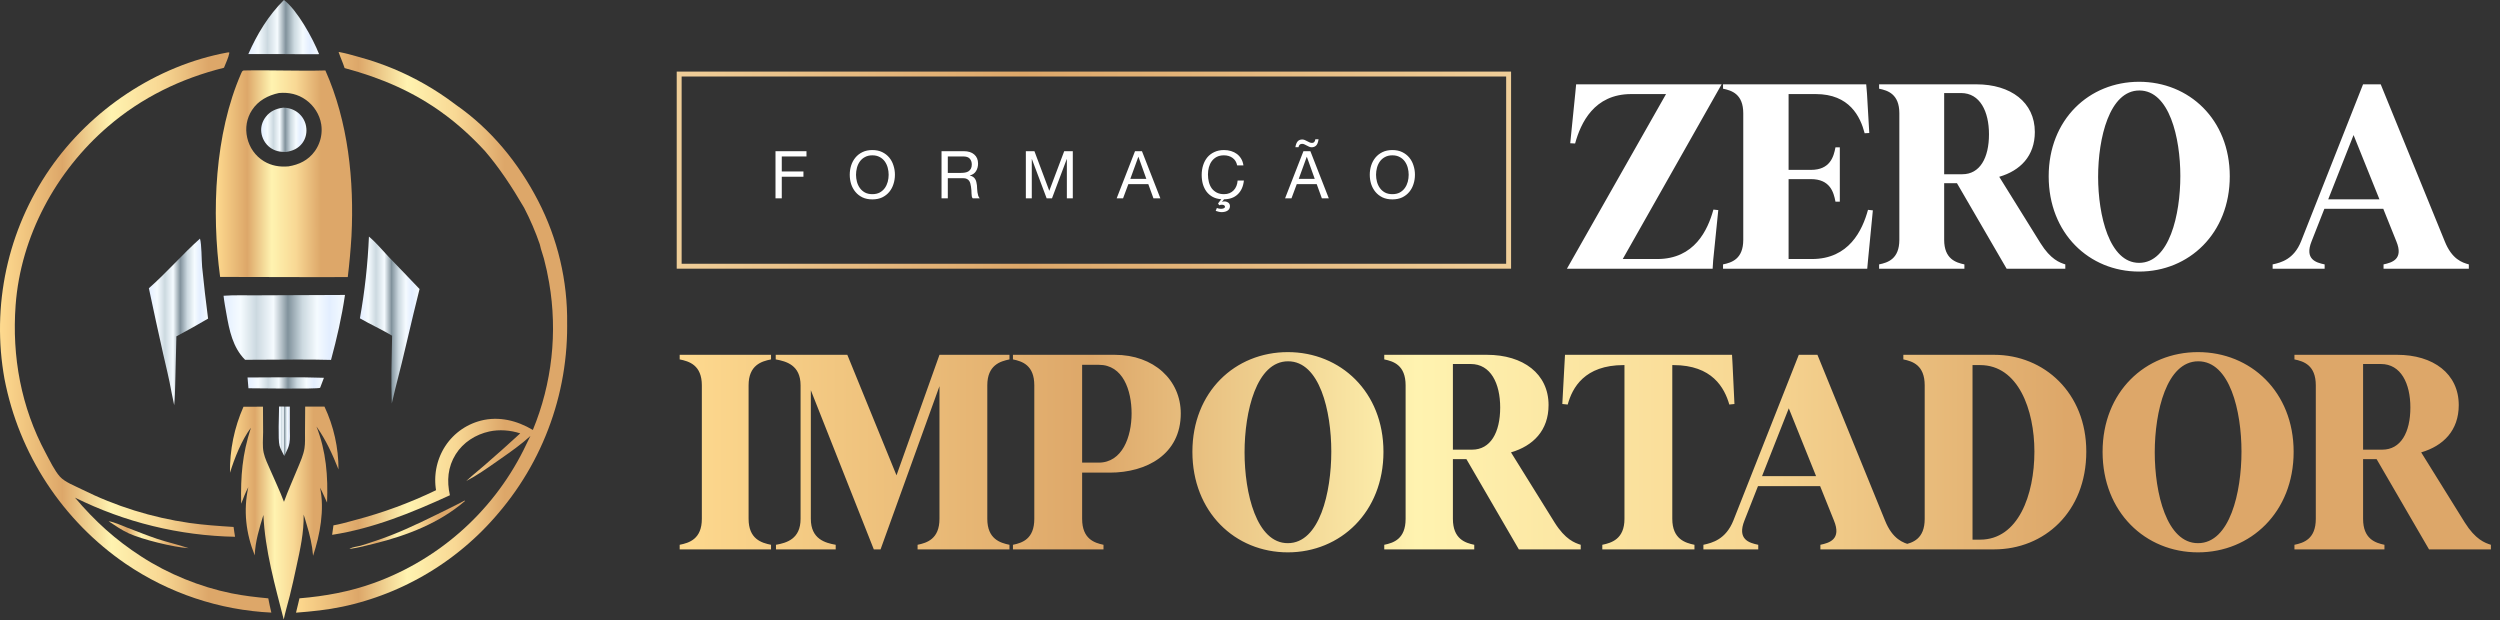
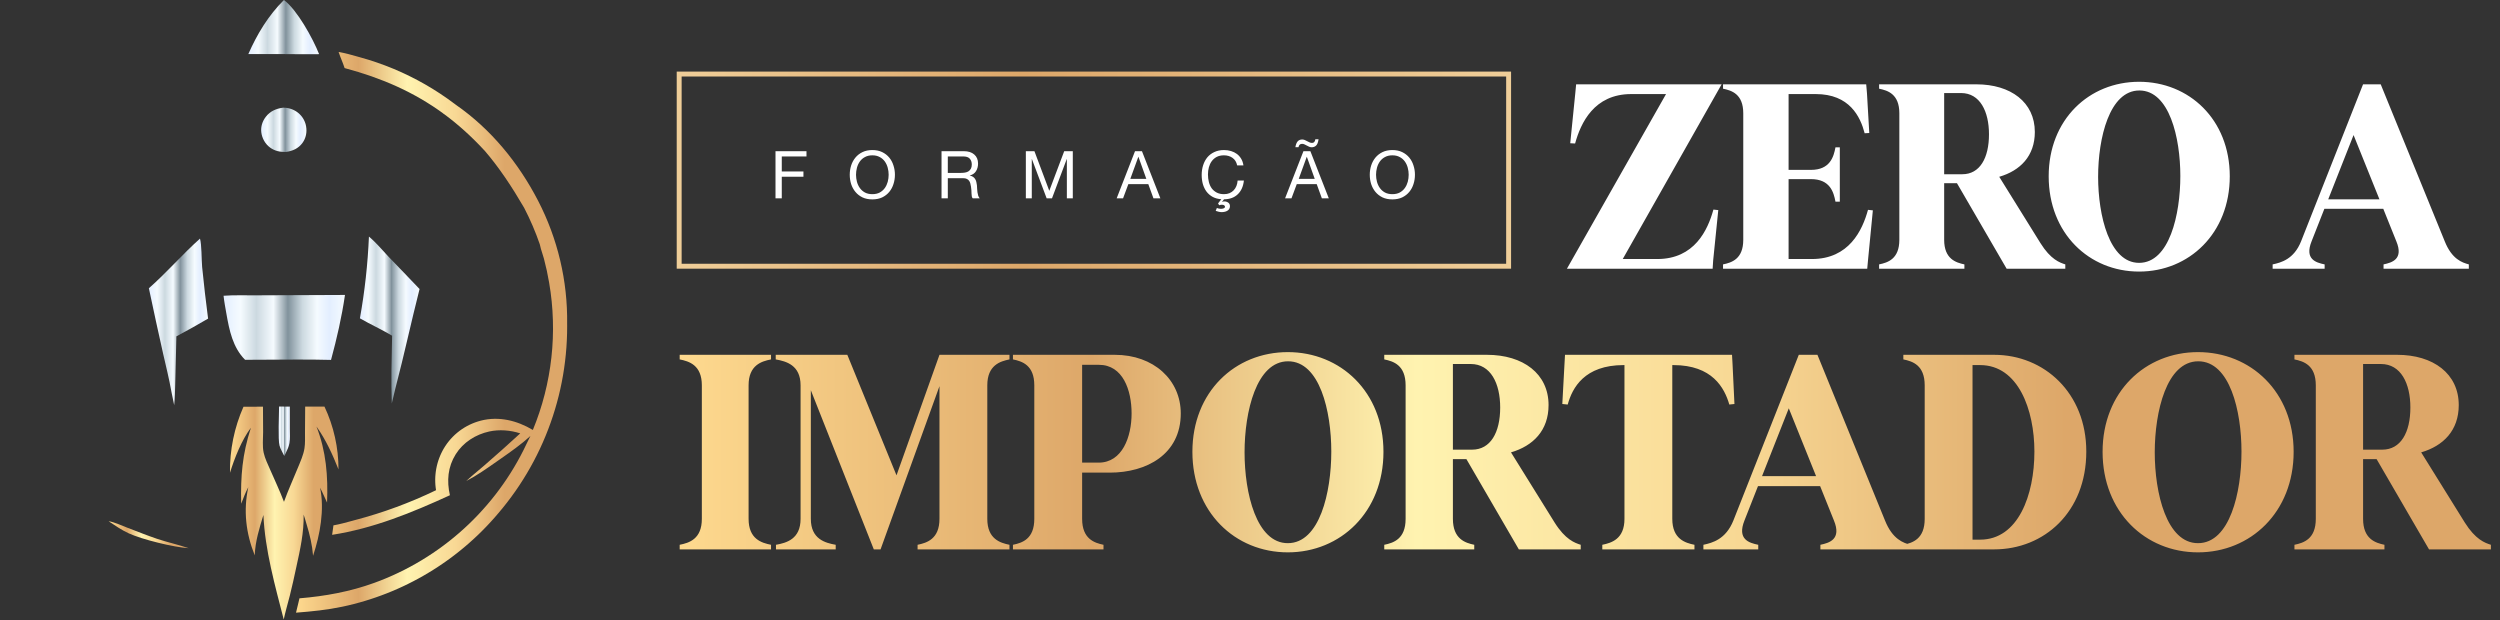
<svg xmlns="http://www.w3.org/2000/svg" width="266" height="66" viewBox="0 0 266 66" fill="none">
  <rect x="0" y="0" width="266" height="66" fill="#333333" stroke="none" />
  <rect x="72.264" y="7.879" width="88.253" height="20.447" stroke="url(#paint0_linear_1202_3446)" stroke-width="0.524" />
  <path d="M82.513 16.085H85.809V16.647H83.181V18.242H85.486V18.804H83.181V21.102H82.513V16.085ZM91.081 18.593C91.081 18.846 91.114 19.097 91.179 19.345C91.245 19.589 91.348 19.809 91.489 20.006C91.629 20.203 91.809 20.362 92.03 20.484C92.25 20.601 92.512 20.659 92.817 20.659C93.121 20.659 93.383 20.601 93.604 20.484C93.824 20.362 94.004 20.203 94.145 20.006C94.285 19.809 94.388 19.589 94.454 19.345C94.519 19.097 94.552 18.846 94.552 18.593C94.552 18.34 94.519 18.092 94.454 17.849C94.388 17.6 94.285 17.378 94.145 17.181C94.004 16.984 93.824 16.827 93.604 16.71C93.383 16.588 93.121 16.527 92.817 16.527C92.512 16.527 92.25 16.588 92.03 16.71C91.809 16.827 91.629 16.984 91.489 17.181C91.348 17.378 91.245 17.6 91.179 17.849C91.114 18.092 91.081 18.34 91.081 18.593ZM90.413 18.593C90.413 18.251 90.463 17.924 90.561 17.61C90.664 17.291 90.816 17.01 91.018 16.766C91.219 16.523 91.47 16.328 91.77 16.183C92.07 16.038 92.418 15.965 92.817 15.965C93.215 15.965 93.564 16.038 93.864 16.183C94.163 16.328 94.414 16.523 94.616 16.766C94.817 17.01 94.967 17.291 95.065 17.61C95.168 17.924 95.22 18.251 95.22 18.593C95.22 18.935 95.168 19.266 95.065 19.584C94.967 19.898 94.817 20.177 94.616 20.42C94.414 20.664 94.163 20.858 93.864 21.004C93.564 21.144 93.215 21.215 92.817 21.215C92.418 21.215 92.07 21.144 91.77 21.004C91.47 20.858 91.219 20.664 91.018 20.42C90.816 20.177 90.664 19.898 90.561 19.584C90.463 19.266 90.413 18.935 90.413 18.593ZM100.179 16.085H102.54C103.018 16.085 103.391 16.202 103.658 16.436C103.929 16.67 104.065 16.991 104.065 17.399C104.065 17.703 103.995 17.97 103.854 18.2C103.719 18.429 103.498 18.586 103.194 18.671V18.685C103.339 18.713 103.456 18.76 103.545 18.825C103.639 18.891 103.712 18.971 103.763 19.064C103.819 19.153 103.859 19.254 103.883 19.366C103.911 19.479 103.932 19.596 103.946 19.718C103.955 19.84 103.962 19.964 103.967 20.09C103.972 20.217 103.983 20.341 104.002 20.463C104.021 20.584 104.047 20.701 104.079 20.814C104.117 20.922 104.171 21.018 104.241 21.102H103.496C103.449 21.05 103.416 20.98 103.398 20.891C103.384 20.802 103.374 20.704 103.37 20.596C103.365 20.484 103.36 20.364 103.356 20.238C103.351 20.111 103.337 19.987 103.313 19.865C103.295 19.744 103.271 19.629 103.243 19.521C103.215 19.409 103.17 19.312 103.11 19.233C103.049 19.148 102.969 19.083 102.871 19.036C102.772 18.985 102.641 18.959 102.477 18.959H100.847V21.102H100.179V16.085ZM102.238 18.397C102.393 18.397 102.54 18.385 102.681 18.361C102.821 18.338 102.943 18.294 103.046 18.228C103.154 18.158 103.238 18.066 103.299 17.954C103.365 17.837 103.398 17.687 103.398 17.504C103.398 17.251 103.327 17.045 103.187 16.886C103.046 16.727 102.819 16.647 102.505 16.647H100.847V18.397H102.238ZM109.15 16.085H110.063L111.644 20.301L113.232 16.085H114.146V21.102H113.514V16.928H113.5L111.932 21.102H111.363L109.796 16.928H109.782V21.102H109.15V16.085ZM120.267 19.029H121.968L121.131 16.689H121.117L120.267 19.029ZM120.766 16.085H121.504L123.464 21.102H122.727L122.179 19.591H120.056L119.494 21.102H118.813L120.766 16.085ZM131.633 17.596C131.558 17.239 131.392 16.973 131.134 16.794C130.881 16.616 130.579 16.527 130.228 16.527C129.928 16.527 129.67 16.584 129.455 16.696C129.244 16.808 129.068 16.961 128.928 17.153C128.792 17.34 128.691 17.556 128.625 17.799C128.56 18.043 128.527 18.296 128.527 18.558C128.527 18.844 128.56 19.116 128.625 19.373C128.691 19.626 128.792 19.849 128.928 20.041C129.068 20.228 129.246 20.378 129.462 20.491C129.677 20.603 129.935 20.659 130.235 20.659C130.455 20.659 130.649 20.624 130.818 20.554C130.991 20.479 131.139 20.378 131.26 20.252C131.387 20.121 131.485 19.966 131.556 19.788C131.626 19.61 131.668 19.418 131.682 19.212H132.35C132.284 19.83 132.069 20.315 131.703 20.666C131.342 21.018 130.853 21.198 130.235 21.207L130.031 21.468L130.045 21.482C130.092 21.449 130.169 21.432 130.277 21.432C130.427 21.432 130.562 21.474 130.684 21.559C130.806 21.643 130.867 21.772 130.867 21.945C130.867 22.062 130.839 22.161 130.783 22.24C130.731 22.32 130.663 22.383 130.579 22.43C130.495 22.482 130.401 22.517 130.298 22.536C130.195 22.559 130.094 22.571 129.996 22.571C129.883 22.571 129.773 22.557 129.665 22.529C129.562 22.505 129.457 22.475 129.349 22.437L129.476 22.128C129.532 22.151 129.597 22.172 129.672 22.191C129.752 22.21 129.829 22.219 129.904 22.219C129.951 22.219 130 22.215 130.052 22.205C130.103 22.201 130.15 22.189 130.192 22.17C130.235 22.151 130.27 22.128 130.298 22.1C130.326 22.076 130.34 22.044 130.34 22.002C130.34 21.936 130.307 21.882 130.242 21.84C130.181 21.802 130.103 21.784 130.01 21.784C129.953 21.784 129.904 21.788 129.862 21.798C129.82 21.807 129.773 21.821 129.722 21.84L129.602 21.643L129.946 21.2C129.595 21.172 129.288 21.088 129.026 20.948C128.764 20.802 128.546 20.615 128.372 20.385C128.204 20.156 128.075 19.891 127.986 19.591C127.902 19.287 127.859 18.959 127.859 18.608C127.859 18.242 127.911 17.9 128.014 17.581C128.117 17.258 128.267 16.977 128.464 16.738C128.665 16.499 128.913 16.312 129.209 16.176C129.508 16.036 129.85 15.965 130.235 15.965C130.497 15.965 130.745 16 130.979 16.071C131.214 16.141 131.422 16.244 131.605 16.38C131.788 16.516 131.94 16.687 132.062 16.893C132.183 17.094 132.263 17.328 132.3 17.596H131.633ZM138.187 19.029H139.887L139.051 16.689H139.037L138.187 19.029ZM138.686 16.085H139.424L141.384 21.102H140.646L140.098 19.591H137.976L137.414 21.102H136.732L138.686 16.085ZM139.599 15.206C139.515 15.206 139.428 15.188 139.339 15.15C139.255 15.113 139.171 15.07 139.086 15.024C139.002 14.977 138.915 14.935 138.826 14.897C138.737 14.86 138.646 14.841 138.552 14.841C138.356 14.841 138.196 14.907 138.074 15.038C137.957 15.169 137.875 15.377 137.828 15.663H138.159C138.201 15.424 138.33 15.305 138.545 15.305C138.63 15.305 138.712 15.323 138.791 15.361C138.876 15.399 138.96 15.441 139.044 15.488C139.128 15.534 139.213 15.576 139.297 15.614C139.381 15.651 139.47 15.67 139.564 15.67C139.747 15.67 139.901 15.612 140.028 15.495C140.159 15.373 140.248 15.148 140.295 14.82H139.951C139.937 14.942 139.899 15.038 139.838 15.108C139.782 15.174 139.702 15.206 139.599 15.206ZM146.412 18.593C146.412 18.846 146.444 19.097 146.51 19.345C146.576 19.589 146.679 19.809 146.819 20.006C146.96 20.203 147.14 20.362 147.36 20.484C147.58 20.601 147.843 20.659 148.147 20.659C148.452 20.659 148.714 20.601 148.934 20.484C149.154 20.362 149.335 20.203 149.475 20.006C149.616 19.809 149.719 19.589 149.785 19.345C149.85 19.097 149.883 18.846 149.883 18.593C149.883 18.34 149.85 18.092 149.785 17.849C149.719 17.6 149.616 17.378 149.475 17.181C149.335 16.984 149.154 16.827 148.934 16.71C148.714 16.588 148.452 16.527 148.147 16.527C147.843 16.527 147.58 16.588 147.36 16.71C147.14 16.827 146.96 16.984 146.819 17.181C146.679 17.378 146.576 17.6 146.51 17.849C146.444 18.092 146.412 18.34 146.412 18.593ZM145.744 18.593C145.744 18.251 145.793 17.924 145.892 17.61C145.995 17.291 146.147 17.01 146.348 16.766C146.55 16.523 146.8 16.328 147.1 16.183C147.4 16.038 147.749 15.965 148.147 15.965C148.545 15.965 148.894 16.038 149.194 16.183C149.494 16.328 149.745 16.523 149.946 16.766C150.148 17.01 150.297 17.291 150.396 17.61C150.499 17.924 150.55 18.251 150.55 18.593C150.55 18.935 150.499 19.266 150.396 19.584C150.297 19.898 150.148 20.177 149.946 20.42C149.745 20.664 149.494 20.858 149.194 21.004C148.894 21.144 148.545 21.215 148.147 21.215C147.749 21.215 147.4 21.144 147.1 21.004C146.8 20.858 146.55 20.664 146.348 20.42C146.147 20.177 145.995 19.898 145.892 19.584C145.793 19.266 145.744 18.935 145.744 18.593Z" fill="white" />
  <path d="M29.693 43.258C29.688 44.137 29.564 46.765 29.743 47.418C29.845 47.793 30.08 48.176 30.255 48.525L30.438 48.13C30.583 47.822 30.728 47.538 30.784 47.2C30.788 47.172 30.794 47.144 30.799 47.115C30.874 46.657 30.838 46.168 30.837 45.703C30.83 44.889 30.829 44.075 30.835 43.26C30.455 43.259 30.073 43.249 29.693 43.258L29.693 43.258Z" fill="url(#paint1_linear_1202_3446)" />
-   <path d="M34.057 41.265L34.13 41.084L34.465 40.198C31.761 40.102 29.043 40.16 26.338 40.165L26.434 41.312C27.343 41.314 33.754 41.417 34.056 41.265L34.057 41.265Z" fill="url(#paint2_linear_1202_3446)" />
  <path d="M30.161 5.755C31.424 5.759 32.69 5.784 33.953 5.763C33.295 4.092 31.617 1.049 30.211 0C28.567 1.624 27.346 3.646 26.42 5.756C27.667 5.763 28.914 5.763 30.161 5.755V5.755Z" fill="url(#paint3_linear_1202_3446)" />
  <path d="M39.255 25.173C39.193 26.632 39.082 28.086 38.921 29.538C38.761 30.989 38.552 32.433 38.295 33.87C39.418 34.519 40.607 35.053 41.719 35.719C41.667 38.125 41.602 40.521 41.686 42.927L42.07 41.316C42.99 37.811 43.749 34.265 44.641 30.752C43.562 29.601 42.452 28.481 41.364 27.338C40.686 26.626 40.01 25.797 39.255 25.173Z" fill="url(#paint4_linear_1202_3446)" />
  <path d="M15.84 30.669C16.33 32.991 16.835 35.311 17.355 37.627C17.655 38.964 17.998 40.307 18.233 41.655C18.325 42.145 18.425 42.632 18.535 43.117C18.613 42.353 18.62 41.581 18.646 40.814L18.769 35.789C19.905 35.182 21.029 34.552 22.14 33.901C21.901 32.073 21.69 30.243 21.507 28.41C21.436 27.63 21.466 26.005 21.278 25.389C19.393 27.066 17.738 29.009 15.84 30.669V30.669Z" fill="url(#paint5_linear_1202_3446)" />
  <path d="M36.706 31.382L33.048 31.398L27.14 31.423C26.029 31.429 24.894 31.387 23.787 31.468C23.855 32.108 23.977 32.742 24.088 33.375C24.395 35.125 24.763 36.975 26.079 38.283C26.569 38.286 27.058 38.283 27.548 38.276C30.102 38.276 32.669 38.219 35.221 38.295C35.842 36.005 36.363 33.731 36.706 31.381L36.706 31.382Z" fill="url(#paint6_linear_1202_3446)" />
  <path d="M30.836 63.379C31.096 62.361 31.313 61.329 31.537 60.303C31.937 58.473 32.35 56.635 32.306 54.751C32.41 55.092 32.535 55.438 32.622 55.783C32.959 56.882 33.222 57.986 33.311 59.135C34.05 56.905 34.548 54.217 34.056 51.89C34.33 52.406 34.548 52.949 34.798 53.476C34.912 50.689 34.706 48.002 33.67 45.38C34.67 46.782 35.383 48.352 36.016 49.947C36.016 49.659 36.008 49.372 35.993 49.084C35.977 48.797 35.954 48.51 35.922 48.224C35.891 47.938 35.852 47.653 35.805 47.37C35.758 47.086 35.703 46.803 35.64 46.522C35.578 46.241 35.507 45.962 35.429 45.685C35.351 45.408 35.265 45.134 35.172 44.861C35.079 44.589 34.978 44.32 34.87 44.053C34.762 43.787 34.646 43.523 34.524 43.263L32.472 43.265C32.458 44.178 32.451 45.09 32.452 46.003C32.45 46.561 32.481 47.142 32.398 47.696C32.29 48.408 31.954 49.131 31.684 49.795C31.198 50.99 30.65 52.181 30.215 53.395C29.779 52.24 29.243 51.121 28.752 49.989C28.498 49.406 28.185 48.784 28.051 48.159C27.905 47.478 27.992 46.687 27.995 45.988C27.995 45.083 27.99 44.177 27.98 43.272L25.908 43.275C25.786 43.55 25.671 43.829 25.564 44.11C25.457 44.392 25.358 44.676 25.266 44.963C25.174 45.25 25.09 45.539 25.014 45.831C24.938 46.122 24.869 46.415 24.809 46.711C24.748 47.006 24.696 47.302 24.652 47.6C24.607 47.898 24.571 48.197 24.543 48.497C24.514 48.797 24.494 49.097 24.482 49.398C24.47 49.7 24.466 50.001 24.47 50.302C24.961 48.726 25.712 46.831 26.696 45.513C25.779 48.349 25.597 50.626 25.663 53.598C25.893 53.003 26.116 52.398 26.421 51.838C25.878 54.311 26.165 56.749 27.104 59.091C27.156 57.603 27.596 56.205 28.026 54.793C28.193 58.549 29.261 62.283 30.189 65.914C30.371 65.062 30.62 64.223 30.836 63.379V63.379Z" fill="url(#paint7_linear_1202_3446)" />
-   <path d="M37.396 25.147C37.696 19.215 37.056 12.964 34.62 7.496C31.717 7.576 28.814 7.433 25.915 7.499C25.752 7.561 25.732 7.643 25.663 7.801C22.834 14.261 22.496 22.564 23.42 29.465L34.382 29.489C35.256 29.48 36.13 29.476 37.004 29.477C37.178 28.038 37.309 26.595 37.396 25.148L37.396 25.147ZM34.219 13.98C34.217 14.043 34.212 14.106 34.207 14.17C34.201 14.233 34.194 14.296 34.185 14.359C34.176 14.422 34.166 14.485 34.154 14.547C34.142 14.61 34.129 14.672 34.114 14.734C34.099 14.796 34.082 14.857 34.064 14.918C34.047 14.979 34.027 15.04 34.006 15.1C33.985 15.16 33.963 15.219 33.939 15.278C33.915 15.337 33.89 15.396 33.863 15.453C33.837 15.511 33.809 15.568 33.779 15.624C33.75 15.681 33.719 15.736 33.687 15.791C33.654 15.846 33.621 15.9 33.586 15.953C33.551 16.006 33.515 16.059 33.478 16.11C32.792 17.05 31.827 17.519 30.701 17.701C29.78 17.788 28.866 17.638 28.071 17.15C27.151 16.585 26.535 15.694 26.299 14.643C26.07 13.623 26.239 12.597 26.81 11.717C27.468 10.703 28.526 10.136 29.686 9.896C30.735 9.805 31.7 10.014 32.563 10.636C33.404 11.242 34.015 12.191 34.177 13.219C34.186 13.282 34.195 13.345 34.201 13.408C34.208 13.471 34.213 13.535 34.217 13.598C34.22 13.662 34.222 13.725 34.223 13.789C34.223 13.852 34.222 13.916 34.22 13.979L34.219 13.98Z" fill="url(#paint8_linear_1202_3446)" />
  <path d="M32.548 13.34C32.54 13.302 32.53 13.263 32.52 13.225C32.509 13.186 32.498 13.148 32.485 13.11C32.473 13.073 32.46 13.035 32.445 12.998C32.431 12.961 32.416 12.925 32.399 12.888C32.383 12.852 32.366 12.816 32.348 12.78C32.33 12.745 32.311 12.71 32.292 12.675C32.272 12.641 32.252 12.607 32.23 12.573C32.209 12.54 32.187 12.507 32.163 12.474C32.141 12.442 32.117 12.41 32.092 12.379C32.067 12.348 32.042 12.317 32.016 12.287C31.989 12.257 31.962 12.228 31.935 12.2C31.907 12.171 31.879 12.143 31.85 12.116C31.821 12.089 31.791 12.063 31.761 12.037C31.73 12.011 31.699 11.986 31.668 11.962C31.636 11.938 31.604 11.915 31.571 11.892C31.518 11.856 31.463 11.822 31.408 11.79C31.352 11.758 31.295 11.728 31.237 11.7C31.179 11.673 31.12 11.648 31.059 11.624C30.999 11.601 30.938 11.58 30.877 11.562C30.815 11.543 30.753 11.527 30.69 11.514C30.627 11.5 30.564 11.489 30.5 11.48C30.436 11.471 30.372 11.465 30.308 11.461C30.244 11.458 30.179 11.456 30.115 11.457C29.39 11.553 28.766 11.819 28.299 12.407C27.923 12.88 27.73 13.471 27.802 14.075C27.877 14.704 28.208 15.305 28.717 15.686C29.229 16.069 29.793 16.183 30.421 16.169C31.134 16.068 31.75 15.804 32.187 15.201C32.552 14.697 32.677 14.068 32.57 13.457C32.563 13.418 32.556 13.379 32.547 13.34L32.548 13.34Z" fill="url(#paint9_linear_1202_3446)" />
  <path d="M13.586 56.162C13.087 55.97 12.066 55.51 11.559 55.462C12.248 55.918 12.927 56.39 13.679 56.739C15.102 57.4 18.503 58.234 20.071 58.326C18.957 57.943 17.794 57.697 16.674 57.317C15.634 56.964 14.611 56.557 13.586 56.162V56.162Z" fill="url(#paint10_linear_1202_3446)" />
-   <path d="M49.475 53.306C49.461 53.29 49.45 53.267 49.43 53.259C48.446 53.791 47.433 54.274 46.429 54.768C44.309 55.812 42.148 56.83 39.9 57.568C39.394 57.734 38.883 57.92 38.37 58.062C38.025 58.159 37.534 58.207 37.223 58.373C37.212 58.378 37.211 58.393 37.205 58.403L37.255 58.398C38.139 58.27 39.016 58.046 39.882 57.829C43.341 56.962 46.743 55.658 49.475 53.306H49.475Z" fill="url(#paint11_linear_1202_3446)" />
-   <path d="M24.213 5.582C16.657 6.968 9.667 11.656 5.313 17.954C5.174 18.155 5.037 18.358 4.903 18.562C4.769 18.767 4.638 18.973 4.509 19.18C4.38 19.388 4.253 19.597 4.13 19.808C4.006 20.019 3.884 20.231 3.766 20.445C3.647 20.659 3.531 20.873 3.418 21.09C3.305 21.307 3.194 21.525 3.086 21.744C2.978 21.963 2.872 22.184 2.77 22.406C2.667 22.628 2.567 22.851 2.47 23.075C2.373 23.299 2.278 23.525 2.187 23.751C2.095 23.978 2.006 24.206 1.92 24.434C1.834 24.663 1.751 24.893 1.67 25.124C1.59 25.355 1.512 25.587 1.437 25.819C1.363 26.052 1.291 26.286 1.221 26.52C1.152 26.754 1.086 26.99 1.023 27.226C0.959 27.462 0.899 27.699 0.842 27.936C0.784 28.174 0.729 28.412 0.678 28.651C0.626 28.89 0.577 29.129 0.531 29.37C0.486 29.61 0.443 29.85 0.403 30.092C0.363 30.333 0.326 30.574 0.292 30.817C0.258 31.059 0.227 31.301 0.199 31.544C0.17 31.787 0.145 32.03 0.123 32.273C0.101 32.517 0.082 32.761 0.066 33.005C0.05 33.248 0.037 33.492 0.026 33.737C0.016 33.981 0.009 34.225 0.004 34.47C0 34.714 -0.001 34.959 0.001 35.203C0.002 35.448 0.007 35.692 0.015 35.936C0.023 36.181 0.033 36.425 0.047 36.669C0.061 36.913 0.077 37.157 0.097 37.4C0.117 37.644 0.14 37.888 0.165 38.13C0.191 38.374 0.219 38.616 0.251 38.859C0.283 39.101 0.317 39.343 0.355 39.585C0.392 39.826 0.433 40.067 0.476 40.308C0.524 40.555 0.574 40.801 0.628 41.047C0.681 41.293 0.738 41.538 0.797 41.782C0.857 42.027 0.919 42.27 0.985 42.513C1.05 42.756 1.118 42.998 1.19 43.239C1.261 43.48 1.335 43.721 1.412 43.96C1.49 44.199 1.57 44.438 1.653 44.675C1.736 44.912 1.822 45.149 1.91 45.384C1.999 45.62 2.091 45.854 2.185 46.087C2.28 46.32 2.377 46.552 2.477 46.783C2.577 47.013 2.68 47.243 2.786 47.471C2.892 47.699 3 47.926 3.112 48.152C3.223 48.377 3.337 48.601 3.453 48.824C3.57 49.047 3.69 49.268 3.812 49.488C3.934 49.708 4.059 49.926 4.186 50.144C4.314 50.36 4.444 50.575 4.576 50.789C4.709 51.003 4.844 51.215 4.982 51.425C5.12 51.636 5.26 51.844 5.403 52.051C5.546 52.258 5.692 52.463 5.84 52.667C5.988 52.87 6.138 53.072 6.291 53.271C6.444 53.471 6.599 53.669 6.757 53.865C6.915 54.061 7.075 54.255 7.237 54.447C7.4 54.639 7.565 54.829 7.732 55.017C7.899 55.205 8.068 55.391 8.24 55.575C8.411 55.758 8.585 55.94 8.761 56.12C8.937 56.3 9.115 56.477 9.296 56.652C9.476 56.827 9.659 57.001 9.843 57.172C10.028 57.342 10.214 57.511 10.403 57.677C10.592 57.844 10.783 58.008 10.975 58.169C11.168 58.331 11.363 58.49 11.559 58.647C11.756 58.804 11.954 58.959 12.155 59.111C12.355 59.263 12.557 59.412 12.761 59.559C12.965 59.706 13.171 59.851 13.378 59.993C13.663 60.187 13.951 60.376 14.243 60.56C14.534 60.744 14.829 60.923 15.126 61.097C15.424 61.271 15.725 61.44 16.028 61.604C16.331 61.767 16.637 61.926 16.946 62.079C17.255 62.232 17.566 62.38 17.88 62.522C18.194 62.665 18.511 62.802 18.829 62.933C19.148 63.065 19.469 63.191 19.791 63.312C20.114 63.432 20.439 63.547 20.766 63.657C21.093 63.766 21.422 63.87 21.752 63.968C22.083 64.067 22.415 64.159 22.748 64.246C23.082 64.332 23.417 64.414 23.753 64.489C24.09 64.564 24.428 64.634 24.766 64.698C25.105 64.761 25.445 64.819 25.786 64.871C26.126 64.923 26.468 64.969 26.81 65.01C27.153 65.05 27.496 65.084 27.839 65.113C28.183 65.142 28.527 65.164 28.871 65.181C28.759 64.677 28.63 64.172 28.545 63.663C27.23 63.539 25.929 63.392 24.634 63.13C21.289 62.45 17.888 61.069 15.027 59.208C12.283 57.437 10.087 55.443 7.978 52.948C8.308 53.111 8.64 53.27 8.975 53.424C9.309 53.579 9.646 53.729 9.984 53.874C10.322 54.019 10.663 54.159 11.005 54.295C11.348 54.431 11.692 54.562 12.037 54.688C12.383 54.815 12.731 54.936 13.08 55.053C13.43 55.17 13.78 55.281 14.133 55.389C14.485 55.495 14.839 55.598 15.194 55.695C15.549 55.792 15.906 55.885 16.264 55.972C16.621 56.06 16.98 56.142 17.34 56.22C17.7 56.298 18.061 56.37 18.423 56.438C18.785 56.506 19.148 56.568 19.512 56.626C19.876 56.684 20.24 56.736 20.605 56.784C20.971 56.832 21.336 56.874 21.703 56.912C22.069 56.949 22.436 56.982 22.803 57.009C23.17 57.037 23.538 57.059 23.906 57.077C24.273 57.094 24.642 57.106 25.01 57.113C24.957 56.766 24.893 56.417 24.854 56.068C23.281 55.968 21.715 55.862 20.153 55.641C19.655 55.569 19.159 55.487 18.665 55.396C18.171 55.305 17.678 55.203 17.188 55.092C16.698 54.981 16.21 54.86 15.724 54.73C15.239 54.599 14.756 54.459 14.276 54.309C13.796 54.159 13.319 53.999 12.846 53.831C12.373 53.661 11.902 53.483 11.436 53.295C10.97 53.108 10.507 52.911 10.049 52.704C9.59 52.498 9.136 52.283 8.686 52.059C7.976 51.699 6.914 51.309 6.377 50.716C5.805 50.084 5.261 48.944 4.853 48.183C2.245 43.321 1.259 37.95 1.663 32.465C2.201 25.152 5.952 18.218 11.48 13.469C15.086 10.37 19.235 8.359 23.831 7.209C24.027 6.704 24.308 6.15 24.405 5.621L24.37 5.571L24.213 5.583L24.213 5.582Z" fill="url(#paint12_linear_1202_3446)" />
  <path fill-rule="evenodd" clip-rule="evenodd" d="M48.507 11.153C52.234 13.738 55.16 17.32 57.248 21.352C59.344 25.398 60.406 29.896 60.343 34.445C60.344 34.537 60.345 34.629 60.345 34.721C60.346 34.97 60.343 35.219 60.337 35.468C60.331 35.717 60.322 35.966 60.31 36.215C60.299 36.463 60.284 36.712 60.266 36.96C60.248 37.209 60.227 37.457 60.203 37.704C60.179 37.952 60.152 38.2 60.122 38.447C60.092 38.694 60.059 38.941 60.023 39.187C59.987 39.434 59.948 39.68 59.906 39.925C59.864 40.171 59.819 40.415 59.771 40.66C59.723 40.904 59.672 41.148 59.618 41.391C59.563 41.634 59.507 41.876 59.447 42.118C59.387 42.359 59.324 42.6 59.258 42.84C59.192 43.081 59.124 43.32 59.052 43.558C58.98 43.797 58.905 44.034 58.828 44.271C58.751 44.508 58.67 44.743 58.587 44.978C58.504 45.212 58.417 45.446 58.328 45.679C58.24 45.911 58.148 46.143 58.053 46.373C57.959 46.603 57.861 46.832 57.761 47.06C57.661 47.288 57.558 47.515 57.452 47.741C57.346 47.966 57.238 48.19 57.127 48.413C57.015 48.636 56.901 48.857 56.785 49.077C56.668 49.297 56.548 49.516 56.426 49.733C56.304 49.95 56.18 50.165 56.053 50.379C55.925 50.593 55.795 50.806 55.663 51.016C55.53 51.227 55.395 51.437 55.258 51.644C55.12 51.851 54.98 52.057 54.837 52.261C54.695 52.465 54.55 52.668 54.402 52.868C54.255 53.069 54.105 53.267 53.952 53.464C53.8 53.661 53.645 53.856 53.488 54.049C53.331 54.243 53.171 54.434 53.009 54.623C52.877 54.779 52.744 54.934 52.609 55.088C52.473 55.241 52.337 55.393 52.198 55.544C52.06 55.695 51.92 55.844 51.779 55.992C51.638 56.14 51.495 56.287 51.35 56.432C51.206 56.577 51.06 56.72 50.913 56.862C50.765 57.004 50.616 57.144 50.466 57.283C50.316 57.422 50.164 57.559 50.011 57.695C49.858 57.831 49.704 57.965 49.548 58.098C49.392 58.23 49.235 58.361 49.076 58.491C48.918 58.62 48.758 58.748 48.597 58.874C48.436 59 48.273 59.124 48.11 59.247C47.946 59.37 47.781 59.491 47.615 59.61C47.448 59.73 47.281 59.847 47.112 59.963C46.944 60.079 46.774 60.193 46.603 60.305C46.432 60.418 46.26 60.529 46.087 60.637C45.913 60.746 45.739 60.853 45.563 60.958C45.388 61.064 45.212 61.167 45.034 61.269C44.856 61.37 44.678 61.47 44.498 61.568C44.318 61.666 44.138 61.762 43.956 61.856C43.775 61.95 43.592 62.043 43.408 62.133C43.225 62.224 43.041 62.312 42.855 62.399C42.67 62.486 42.484 62.57 42.296 62.653C42.109 62.736 41.922 62.817 41.733 62.896C41.544 62.975 41.354 63.052 41.164 63.127C40.974 63.202 40.783 63.275 40.59 63.346C40.399 63.417 40.206 63.486 40.013 63.553C39.819 63.621 39.626 63.686 39.431 63.749C39.236 63.812 39.041 63.873 38.845 63.932C38.649 63.991 38.453 64.049 38.256 64.104C38.059 64.159 37.861 64.212 37.663 64.263C37.465 64.314 37.266 64.363 37.067 64.41C36.868 64.457 36.668 64.502 36.468 64.544C34.816 64.893 33.176 65.061 31.496 65.188C31.594 64.813 31.681 64.434 31.769 64.055L31.769 64.055L31.769 64.055C31.799 63.924 31.829 63.793 31.86 63.663C34.587 63.435 37.219 62.959 39.799 62.025C40.02 61.945 40.239 61.863 40.458 61.778C40.676 61.692 40.893 61.604 41.109 61.514C41.326 61.423 41.541 61.33 41.755 61.234C41.969 61.138 42.182 61.04 42.393 60.939C42.605 60.838 42.815 60.734 43.024 60.628C43.233 60.522 43.441 60.413 43.647 60.302C43.854 60.191 44.059 60.077 44.262 59.961C44.466 59.844 44.668 59.726 44.869 59.604C45.069 59.483 45.269 59.359 45.466 59.233C45.664 59.107 45.86 58.979 46.054 58.848C46.249 58.717 46.442 58.584 46.633 58.448C46.825 58.313 47.014 58.175 47.202 58.034C47.39 57.894 47.576 57.752 47.76 57.607C47.945 57.462 48.127 57.315 48.308 57.166C48.489 57.017 48.668 56.865 48.845 56.711C49.022 56.558 49.197 56.402 49.371 56.244C49.544 56.086 49.716 55.926 49.885 55.764C50.054 55.602 50.222 55.438 50.387 55.272C50.553 55.105 50.716 54.937 50.877 54.767C51.038 54.597 51.197 54.425 51.354 54.25C51.511 54.076 51.666 53.9 51.819 53.722C51.972 53.544 52.122 53.365 52.271 53.183C52.419 53.002 52.565 52.818 52.709 52.633C52.853 52.448 52.994 52.261 53.133 52.072C53.273 51.884 53.41 51.694 53.544 51.502C53.679 51.31 53.811 51.116 53.941 50.921C54.071 50.726 54.198 50.529 54.323 50.331C54.448 50.133 54.571 49.933 54.691 49.731C54.812 49.53 54.929 49.328 55.044 49.123C55.16 48.919 55.272 48.713 55.383 48.507C55.493 48.3 55.601 48.091 55.706 47.882C55.811 47.672 55.913 47.461 56.013 47.249C56.099 47.05 56.201 46.854 56.301 46.659C56.349 46.568 56.396 46.476 56.442 46.384C55.449 47.289 54.34 48.066 53.241 48.836L53.241 48.836C53.18 48.878 53.12 48.92 53.059 48.963C52.99 49.012 52.92 49.06 52.851 49.109L52.851 49.109C51.806 49.843 50.741 50.591 49.609 51.18C50.013 50.801 50.442 50.441 50.87 50.083C51.1 49.89 51.329 49.697 51.554 49.503C52.838 48.391 54.104 47.261 55.353 46.111C54.316 45.771 53.123 45.676 52.054 45.911C50.608 46.228 49.281 47.068 48.489 48.334C47.641 49.689 47.526 51.165 47.87 52.693C43.847 54.54 39.741 56.221 35.339 56.906C35.382 56.652 35.414 56.396 35.446 56.14L35.446 56.14C35.456 56.059 35.466 55.979 35.477 55.899C36.132 55.783 36.786 55.605 37.432 55.428L37.432 55.428C37.561 55.393 37.691 55.358 37.819 55.323C38.557 55.128 39.29 54.917 40.018 54.687C40.746 54.458 41.468 54.211 42.184 53.946L42.182 53.948C42.898 53.683 43.608 53.402 44.31 53.104C45.012 52.805 45.707 52.49 46.395 52.158C46.379 52.064 46.366 51.969 46.355 51.874C46.343 51.78 46.334 51.684 46.326 51.589C46.319 51.494 46.314 51.398 46.311 51.303C46.307 51.207 46.306 51.112 46.307 51.016C46.308 50.92 46.311 50.825 46.316 50.729C46.322 50.634 46.329 50.539 46.338 50.443C46.347 50.348 46.358 50.253 46.371 50.158C46.384 50.064 46.4 49.969 46.417 49.875C46.434 49.781 46.454 49.688 46.475 49.594C46.496 49.501 46.52 49.408 46.545 49.316C46.571 49.224 46.598 49.133 46.627 49.042C46.656 48.951 46.687 48.86 46.721 48.771C46.754 48.681 46.789 48.592 46.826 48.504C46.863 48.416 46.902 48.328 46.943 48.242C46.983 48.156 47.026 48.07 47.071 47.985C47.115 47.901 47.161 47.817 47.209 47.734C47.263 47.643 47.319 47.553 47.377 47.464C47.435 47.376 47.495 47.288 47.557 47.203C47.62 47.117 47.684 47.033 47.751 46.95C47.817 46.868 47.886 46.787 47.956 46.708C48.027 46.629 48.099 46.552 48.173 46.476C48.248 46.401 48.324 46.327 48.402 46.255C48.48 46.183 48.56 46.114 48.641 46.046C48.722 45.978 48.805 45.912 48.89 45.848C48.974 45.785 49.061 45.723 49.148 45.664C49.236 45.604 49.325 45.547 49.416 45.492C49.506 45.437 49.598 45.384 49.691 45.334C49.785 45.283 49.879 45.235 49.974 45.189C50.07 45.143 50.166 45.1 50.264 45.059C50.362 45.018 50.461 44.979 50.56 44.943C50.66 44.907 50.76 44.873 50.861 44.842C50.963 44.81 51.065 44.782 51.167 44.755C53.102 44.263 55.013 44.749 56.696 45.746C56.822 45.439 56.944 45.13 57.06 44.818C57.175 44.506 57.286 44.192 57.391 43.877C57.496 43.561 57.595 43.244 57.689 42.925C57.782 42.606 57.87 42.285 57.953 41.963C58.035 41.641 58.112 41.317 58.183 40.992C58.254 40.667 58.319 40.342 58.379 40.014C58.439 39.687 58.493 39.359 58.541 39.03C58.589 38.701 58.632 38.371 58.668 38.041C58.705 37.71 58.736 37.379 58.761 37.047C58.786 36.716 58.805 36.384 58.818 36.051C58.831 35.719 58.839 35.387 58.841 35.054C58.842 34.722 58.838 34.389 58.828 34.057C58.818 33.724 58.803 33.392 58.781 33.06C58.759 32.729 58.732 32.397 58.699 32.066C58.665 31.735 58.626 31.405 58.582 31.076C58.537 30.746 58.486 30.418 58.43 30.09C58.285 29.226 58.1 28.37 57.875 27.524C57.835 27.373 57.776 27.191 57.714 26.997L57.714 26.997C57.607 26.664 57.489 26.298 57.437 26.002C56.978 24.666 56.419 23.365 55.771 22.115C54.499 19.931 53.135 17.848 51.547 16.008C51.545 16.008 51.543 16.008 51.541 16.008V16.008C50.173 14.527 48.762 13.255 47.277 12.158C47.228 12.126 47.179 12.093 47.13 12.061L47.135 12.054C44.057 9.812 40.658 8.311 36.667 7.243C36.572 6.95 36.459 6.665 36.345 6.379L36.345 6.379C36.233 6.098 36.12 5.816 36.026 5.528C36.087 5.537 36.147 5.547 36.207 5.559C36.792 5.668 37.378 5.834 37.956 5.997L37.956 5.997C38.076 6.031 38.196 6.065 38.315 6.098C38.617 6.181 38.917 6.269 39.216 6.361C39.515 6.454 39.812 6.551 40.108 6.653C40.404 6.755 40.698 6.861 40.99 6.972C41.283 7.083 41.574 7.199 41.862 7.319C42.151 7.439 42.438 7.564 42.723 7.693C43.008 7.823 43.291 7.956 43.571 8.095C43.852 8.233 44.13 8.375 44.407 8.522C44.683 8.669 44.957 8.821 45.228 8.976C45.5 9.132 45.769 9.291 46.035 9.455C46.302 9.62 46.566 9.788 46.827 9.96C47.088 10.132 47.346 10.309 47.602 10.489C47.858 10.669 48.11 10.854 48.36 11.042C48.409 11.079 48.458 11.116 48.507 11.153Z" fill="url(#paint13_linear_1202_3446)" />
  <path d="M72.318 57.965C73.325 57.764 74.676 57.361 74.676 55.205V41.001C74.676 38.845 73.325 38.442 72.318 38.241V37.752H82.037V38.241C81.03 38.442 79.65 38.845 79.65 41.001V55.205C79.65 57.361 81.03 57.764 82.037 57.965V58.454H72.318V57.965ZM92.973 58.454L86.273 41.519V55.205C86.273 57.361 87.797 57.764 88.919 57.965V58.454H82.564V57.965C83.686 57.764 85.181 57.361 85.181 55.205V41.001C85.181 38.845 83.657 38.442 82.536 38.241V37.752H90.155L95.388 50.576L99.96 37.752H107.407V38.241C106.429 38.442 105.049 38.845 105.049 41.001V55.205C105.049 57.361 106.429 57.764 107.407 57.965V58.454H97.631V57.965C98.608 57.764 99.96 57.361 99.96 55.205V41.087L93.692 58.454H92.973ZM107.778 57.965C108.756 57.764 110.05 57.361 110.05 55.205V41.001C110.05 38.845 108.756 38.442 107.778 38.241V37.752H118.618C122.759 37.752 125.634 40.426 125.634 43.992C125.634 48.333 122.011 50.288 118.072 50.288H115.139V55.205C115.139 57.361 116.462 57.764 117.411 57.965V58.454H107.778V57.965ZM115.139 49.224H116.893C119.423 49.224 120.401 46.464 120.401 43.992C120.401 41.519 119.481 38.816 116.922 38.816H115.139V49.224ZM137.021 58.77C131.414 58.77 126.871 54.486 126.871 48.074C126.871 41.691 131.414 37.465 137.021 37.465C142.628 37.465 147.2 41.691 147.2 48.074C147.2 54.486 142.628 58.77 137.021 58.77ZM132.421 48.132C132.421 52.474 133.686 57.793 137.021 57.793C140.414 57.793 141.65 52.387 141.65 48.046C141.65 43.733 140.414 38.442 137.05 38.442C133.686 38.442 132.421 43.79 132.421 48.132ZM147.285 57.965C148.263 57.764 149.557 57.361 149.557 55.205V41.001C149.557 38.845 148.263 38.442 147.285 38.241V37.752H158.211C162.064 37.752 164.767 39.765 164.767 43.1C164.767 45.803 163.128 47.442 160.77 48.132L165.4 55.579C166.55 57.419 167.556 57.764 168.189 57.965V58.454H161.604L156.026 48.851H154.589V55.205C154.589 57.361 155.911 57.764 156.86 57.965V58.454H147.285V57.965ZM154.589 47.844H156.63C158.585 47.844 159.62 46.033 159.62 43.359C159.62 40.8 158.614 38.73 156.486 38.73H154.589V47.844ZM170.485 57.965C171.463 57.764 172.843 57.361 172.843 55.205V38.845H172.757C168.588 38.845 167.294 41.26 166.805 43.043L166.23 42.985L166.46 38.758L166.517 37.752H184.287L184.344 38.758L184.545 42.985L183.999 43.043C183.481 41.26 182.188 38.845 178.047 38.845H177.932V55.205C177.932 57.361 179.312 57.764 180.29 57.965V58.454H170.485V57.965ZM193.691 57.965C194.64 57.764 195.963 57.39 195.129 55.378L193.662 51.726H187.049L185.612 55.378C184.807 57.39 186.1 57.764 187.078 57.965V58.454H181.241V57.965C182.19 57.764 183.628 57.39 184.433 55.378L191.391 37.752H193.375L200.563 55.378C201.368 57.39 202.518 57.764 203.266 57.965V58.454H193.691V57.965ZM187.481 50.662H193.231L190.327 43.445L187.481 50.662ZM202.516 58.454V57.965C203.494 57.764 204.788 57.361 204.788 55.205V41.001C204.788 38.845 203.494 38.442 202.516 38.241V37.752H212.177C217.497 37.752 221.982 41.806 221.982 48.046C221.982 54.486 217.497 58.454 212.177 58.454H202.516ZM209.877 57.419H210.682C214.736 57.419 216.461 52.675 216.461 48.046C216.461 43.589 214.736 38.845 210.682 38.845H209.877V57.419ZM233.865 58.77C228.258 58.77 223.715 54.486 223.715 48.074C223.715 41.691 228.258 37.465 233.865 37.465C239.472 37.465 244.043 41.691 244.043 48.074C244.043 54.486 239.472 58.77 233.865 58.77ZM229.265 48.132C229.265 52.474 230.53 57.793 233.865 57.793C237.258 57.793 238.494 52.387 238.494 48.046C238.494 43.733 237.258 38.442 233.894 38.442C230.53 38.442 229.265 43.79 229.265 48.132ZM244.129 57.965C245.107 57.764 246.401 57.361 246.401 55.205V41.001C246.401 38.845 245.107 38.442 244.129 38.241V37.752H255.055C258.908 37.752 261.611 39.765 261.611 43.1C261.611 45.803 259.972 47.442 257.614 48.132L262.243 55.579C263.394 57.419 264.4 57.764 265.032 57.965V58.454H258.448L252.87 48.851H251.432V55.205C251.432 57.361 252.755 57.764 253.704 57.965V58.454H244.129V57.965ZM251.432 47.844H253.474C255.429 47.844 256.464 46.033 256.464 43.359C256.464 40.8 255.458 38.73 253.33 38.73H251.432V47.844Z" fill="url(#paint14_linear_1202_3446)" />
  <path d="M166.719 28.595L177.266 10.009H173.559C169.608 10.009 168.19 13.088 167.591 15.269L167.073 15.241L167.618 9.845L167.7 8.973H183.179L172.66 27.56H176.339C180.291 27.56 181.708 24.48 182.307 22.3L182.825 22.354L182.28 27.723L182.225 28.595H166.719ZM183.33 28.132C184.256 27.941 185.483 27.56 185.483 25.516V12.053C185.483 10.009 184.256 9.627 183.33 9.437V8.973H198.564L198.646 9.927L198.891 14.151L198.4 14.179C197.937 12.407 196.792 10.009 193.195 10.009H190.306V18.076H192.677C194.721 18.076 195.103 16.686 195.294 15.678H195.757V21.455H195.294C195.103 20.447 194.721 19.057 192.677 19.057H190.306V27.56H192.786C196.738 27.56 198.155 24.507 198.755 22.327L199.272 22.382L198.755 27.696L198.673 28.595H183.33V28.132ZM199.937 28.132C200.863 27.941 202.09 27.56 202.09 25.516V12.053C202.09 10.009 200.863 9.627 199.937 9.437V8.973H210.293C213.944 8.973 216.506 10.881 216.506 14.042C216.506 16.604 214.953 18.157 212.718 18.811L217.106 25.87C218.196 27.614 219.15 27.941 219.749 28.132V28.595H213.508L208.221 19.493H206.859V25.516C206.859 27.56 208.112 27.941 209.012 28.132V28.595H199.937V28.132ZM206.859 18.539H208.794C210.647 18.539 211.628 16.822 211.628 14.288C211.628 11.862 210.674 9.9 208.657 9.9H206.859V18.539ZM227.6 28.895C222.286 28.895 217.98 24.834 217.98 18.757C217.98 12.707 222.286 8.701 227.6 8.701C232.915 8.701 237.248 12.707 237.248 18.757C237.248 24.834 232.915 28.895 227.6 28.895ZM223.24 18.811C223.24 22.927 224.439 27.968 227.6 27.968C230.816 27.968 231.988 22.845 231.988 18.73C231.988 14.642 230.816 9.627 227.628 9.627C224.439 9.627 223.24 14.696 223.24 18.811ZM253.609 28.132C254.508 27.941 255.762 27.587 254.971 25.679L253.581 22.218H247.313L245.951 25.679C245.188 27.587 246.414 27.941 247.341 28.132V28.595H241.808V28.132C242.708 27.941 244.07 27.587 244.833 25.679L251.429 8.973H253.309L260.122 25.679C260.885 27.587 261.975 27.941 262.684 28.132V28.595H253.609V28.132ZM247.722 21.21H253.173L250.42 14.369L247.722 21.21Z" fill="white" />
  <defs>
    <linearGradient id="paint0_linear_1202_3446" x1="72.002" y1="18.102" x2="160.779" y2="18.102" gradientUnits="userSpaceOnUse">
      <stop stop-color="#EFCE99" />
      <stop offset="0.415" stop-color="#DDA769" />
      <stop offset="1" stop-color="#EFCE99" />
    </linearGradient>
    <linearGradient id="paint1_linear_1202_3446" x1="29.647" y1="45.889" x2="30.847" y2="45.889" gradientUnits="userSpaceOnUse">
      <stop stop-color="#E3EEFF" />
      <stop offset="0.14" stop-color="#F5FBFF" />
      <stop offset="0.27" stop-color="#CCD9E0" />
      <stop offset="0.41" stop-color="#F5FBFF" />
      <stop offset="0.53" stop-color="#81929C" />
      <stop offset="0.65" stop-color="#CCD9E0" />
      <stop offset="0.77" stop-color="#F5FBFF" />
      <stop offset="0.87" stop-color="#E3EEFF" />
      <stop offset="1" stop-color="#F5FBFF" />
    </linearGradient>
    <linearGradient id="paint2_linear_1202_3446" x1="26.338" y1="40.745" x2="34.465" y2="40.745" gradientUnits="userSpaceOnUse">
      <stop stop-color="#E3EEFF" />
      <stop offset="0.14" stop-color="#F5FBFF" />
      <stop offset="0.27" stop-color="#CCD9E0" />
      <stop offset="0.41" stop-color="#F5FBFF" />
      <stop offset="0.53" stop-color="#81929C" />
      <stop offset="0.65" stop-color="#CCD9E0" />
      <stop offset="0.77" stop-color="#F5FBFF" />
      <stop offset="0.87" stop-color="#E3EEFF" />
      <stop offset="1" stop-color="#F5FBFF" />
    </linearGradient>
    <linearGradient id="paint3_linear_1202_3446" x1="26.42" y1="2.886" x2="33.953" y2="2.886" gradientUnits="userSpaceOnUse">
      <stop stop-color="#E3EEFF" />
      <stop offset="0.14" stop-color="#F5FBFF" />
      <stop offset="0.27" stop-color="#CCD9E0" />
      <stop offset="0.41" stop-color="#F5FBFF" />
      <stop offset="0.53" stop-color="#81929C" />
      <stop offset="0.65" stop-color="#CCD9E0" />
      <stop offset="0.77" stop-color="#F5FBFF" />
      <stop offset="0.87" stop-color="#E3EEFF" />
      <stop offset="1" stop-color="#F5FBFF" />
    </linearGradient>
    <linearGradient id="paint4_linear_1202_3446" x1="38.295" y1="34.05" x2="44.641" y2="34.05" gradientUnits="userSpaceOnUse">
      <stop stop-color="#E3EEFF" />
      <stop offset="0.14" stop-color="#F5FBFF" />
      <stop offset="0.27" stop-color="#CCD9E0" />
      <stop offset="0.41" stop-color="#F5FBFF" />
      <stop offset="0.53" stop-color="#81929C" />
      <stop offset="0.65" stop-color="#CCD9E0" />
      <stop offset="0.77" stop-color="#F5FBFF" />
      <stop offset="0.87" stop-color="#E3EEFF" />
      <stop offset="1" stop-color="#F5FBFF" />
    </linearGradient>
    <linearGradient id="paint5_linear_1202_3446" x1="15.84" y1="34.253" x2="22.14" y2="34.253" gradientUnits="userSpaceOnUse">
      <stop stop-color="#E3EEFF" />
      <stop offset="0.14" stop-color="#F5FBFF" />
      <stop offset="0.27" stop-color="#CCD9E0" />
      <stop offset="0.41" stop-color="#F5FBFF" />
      <stop offset="0.53" stop-color="#81929C" />
      <stop offset="0.65" stop-color="#CCD9E0" />
      <stop offset="0.77" stop-color="#F5FBFF" />
      <stop offset="0.87" stop-color="#E3EEFF" />
      <stop offset="1" stop-color="#F5FBFF" />
    </linearGradient>
    <linearGradient id="paint6_linear_1202_3446" x1="23.787" y1="34.838" x2="36.706" y2="34.838" gradientUnits="userSpaceOnUse">
      <stop stop-color="#E3EEFF" />
      <stop offset="0.14" stop-color="#F5FBFF" />
      <stop offset="0.27" stop-color="#CCD9E0" />
      <stop offset="0.41" stop-color="#F5FBFF" />
      <stop offset="0.53" stop-color="#81929C" />
      <stop offset="0.65" stop-color="#CCD9E0" />
      <stop offset="0.77" stop-color="#F5FBFF" />
      <stop offset="0.87" stop-color="#E3EEFF" />
      <stop offset="1" stop-color="#F5FBFF" />
    </linearGradient>
    <linearGradient id="paint7_linear_1202_3446" x1="24.469" y1="54.588" x2="36.015" y2="54.588" gradientUnits="userSpaceOnUse">
      <stop stop-color="#FEDA8F" />
      <stop offset="0.23" stop-color="#DDA769" />
      <stop offset="0.41" stop-color="#FFF3B0" />
      <stop offset="0.59" stop-color="#F8D894" />
      <stop offset="0.77" stop-color="#DDA769" />
      <stop offset="1" stop-color="#DDA769" />
    </linearGradient>
    <linearGradient id="paint8_linear_1202_3446" x1="22.961" y1="18.485" x2="37.464" y2="18.485" gradientUnits="userSpaceOnUse">
      <stop stop-color="#FEDA8F" />
      <stop offset="0.23" stop-color="#DDA769" />
      <stop offset="0.41" stop-color="#FFF3B0" />
      <stop offset="0.59" stop-color="#F8D894" />
      <stop offset="0.77" stop-color="#DDA769" />
      <stop offset="1" stop-color="#DDA769" />
    </linearGradient>
    <linearGradient id="paint9_linear_1202_3446" x1="27.788" y1="13.814" x2="32.608" y2="13.814" gradientUnits="userSpaceOnUse">
      <stop stop-color="#E3EEFF" />
      <stop offset="0.14" stop-color="#F5FBFF" />
      <stop offset="0.27" stop-color="#CCD9E0" />
      <stop offset="0.41" stop-color="#F5FBFF" />
      <stop offset="0.53" stop-color="#81929C" />
      <stop offset="0.65" stop-color="#CCD9E0" />
      <stop offset="0.77" stop-color="#F5FBFF" />
      <stop offset="0.87" stop-color="#E3EEFF" />
      <stop offset="1" stop-color="#F5FBFF" />
    </linearGradient>
    <linearGradient id="paint10_linear_1202_3446" x1="11.559" y1="56.894" x2="20.071" y2="56.894" gradientUnits="userSpaceOnUse">
      <stop stop-color="#FEDA8F" />
      <stop offset="0.23" stop-color="#DDA769" />
      <stop offset="0.41" stop-color="#FFF3B0" />
      <stop offset="0.59" stop-color="#F8D894" />
      <stop offset="0.77" stop-color="#DDA769" />
      <stop offset="1" stop-color="#DDA769" />
    </linearGradient>
    <linearGradient id="paint11_linear_1202_3446" x1="37.205" y1="55.831" x2="49.475" y2="55.831" gradientUnits="userSpaceOnUse">
      <stop stop-color="#FEDA8F" />
      <stop offset="0.23" stop-color="#DDA769" />
      <stop offset="0.41" stop-color="#FFF3B0" />
      <stop offset="0.59" stop-color="#F8D894" />
      <stop offset="0.77" stop-color="#DDA769" />
      <stop offset="1" stop-color="#DDA769" />
    </linearGradient>
    <linearGradient id="paint12_linear_1202_3446" x1="-0" y1="35.377" x2="28.87" y2="35.377" gradientUnits="userSpaceOnUse">
      <stop stop-color="#FEDA8F" />
      <stop offset="0.23" stop-color="#DDA769" />
      <stop offset="0.41" stop-color="#FFF3B0" />
      <stop offset="0.59" stop-color="#F8D894" />
      <stop offset="0.77" stop-color="#DDA769" />
      <stop offset="1" stop-color="#DDA769" />
    </linearGradient>
    <linearGradient id="paint13_linear_1202_3446" x1="31.496" y1="35.359" x2="60.345" y2="35.359" gradientUnits="userSpaceOnUse">
      <stop stop-color="#FEDA8F" />
      <stop offset="0.23" stop-color="#DDA769" />
      <stop offset="0.41" stop-color="#FFF3B0" />
      <stop offset="0.59" stop-color="#F8D894" />
      <stop offset="0.77" stop-color="#DDA769" />
      <stop offset="1" stop-color="#DDA769" />
    </linearGradient>
    <linearGradient id="paint14_linear_1202_3446" x1="72" y1="49.454" x2="263.998" y2="49.454" gradientUnits="userSpaceOnUse">
      <stop stop-color="#FEDA8F" />
      <stop offset="0.23" stop-color="#DDA769" />
      <stop offset="0.41" stop-color="#FFF3B0" />
      <stop offset="0.59" stop-color="#F8D894" />
      <stop offset="0.77" stop-color="#DDA769" />
      <stop offset="1" stop-color="#DDA769" />
    </linearGradient>
  </defs>
</svg>